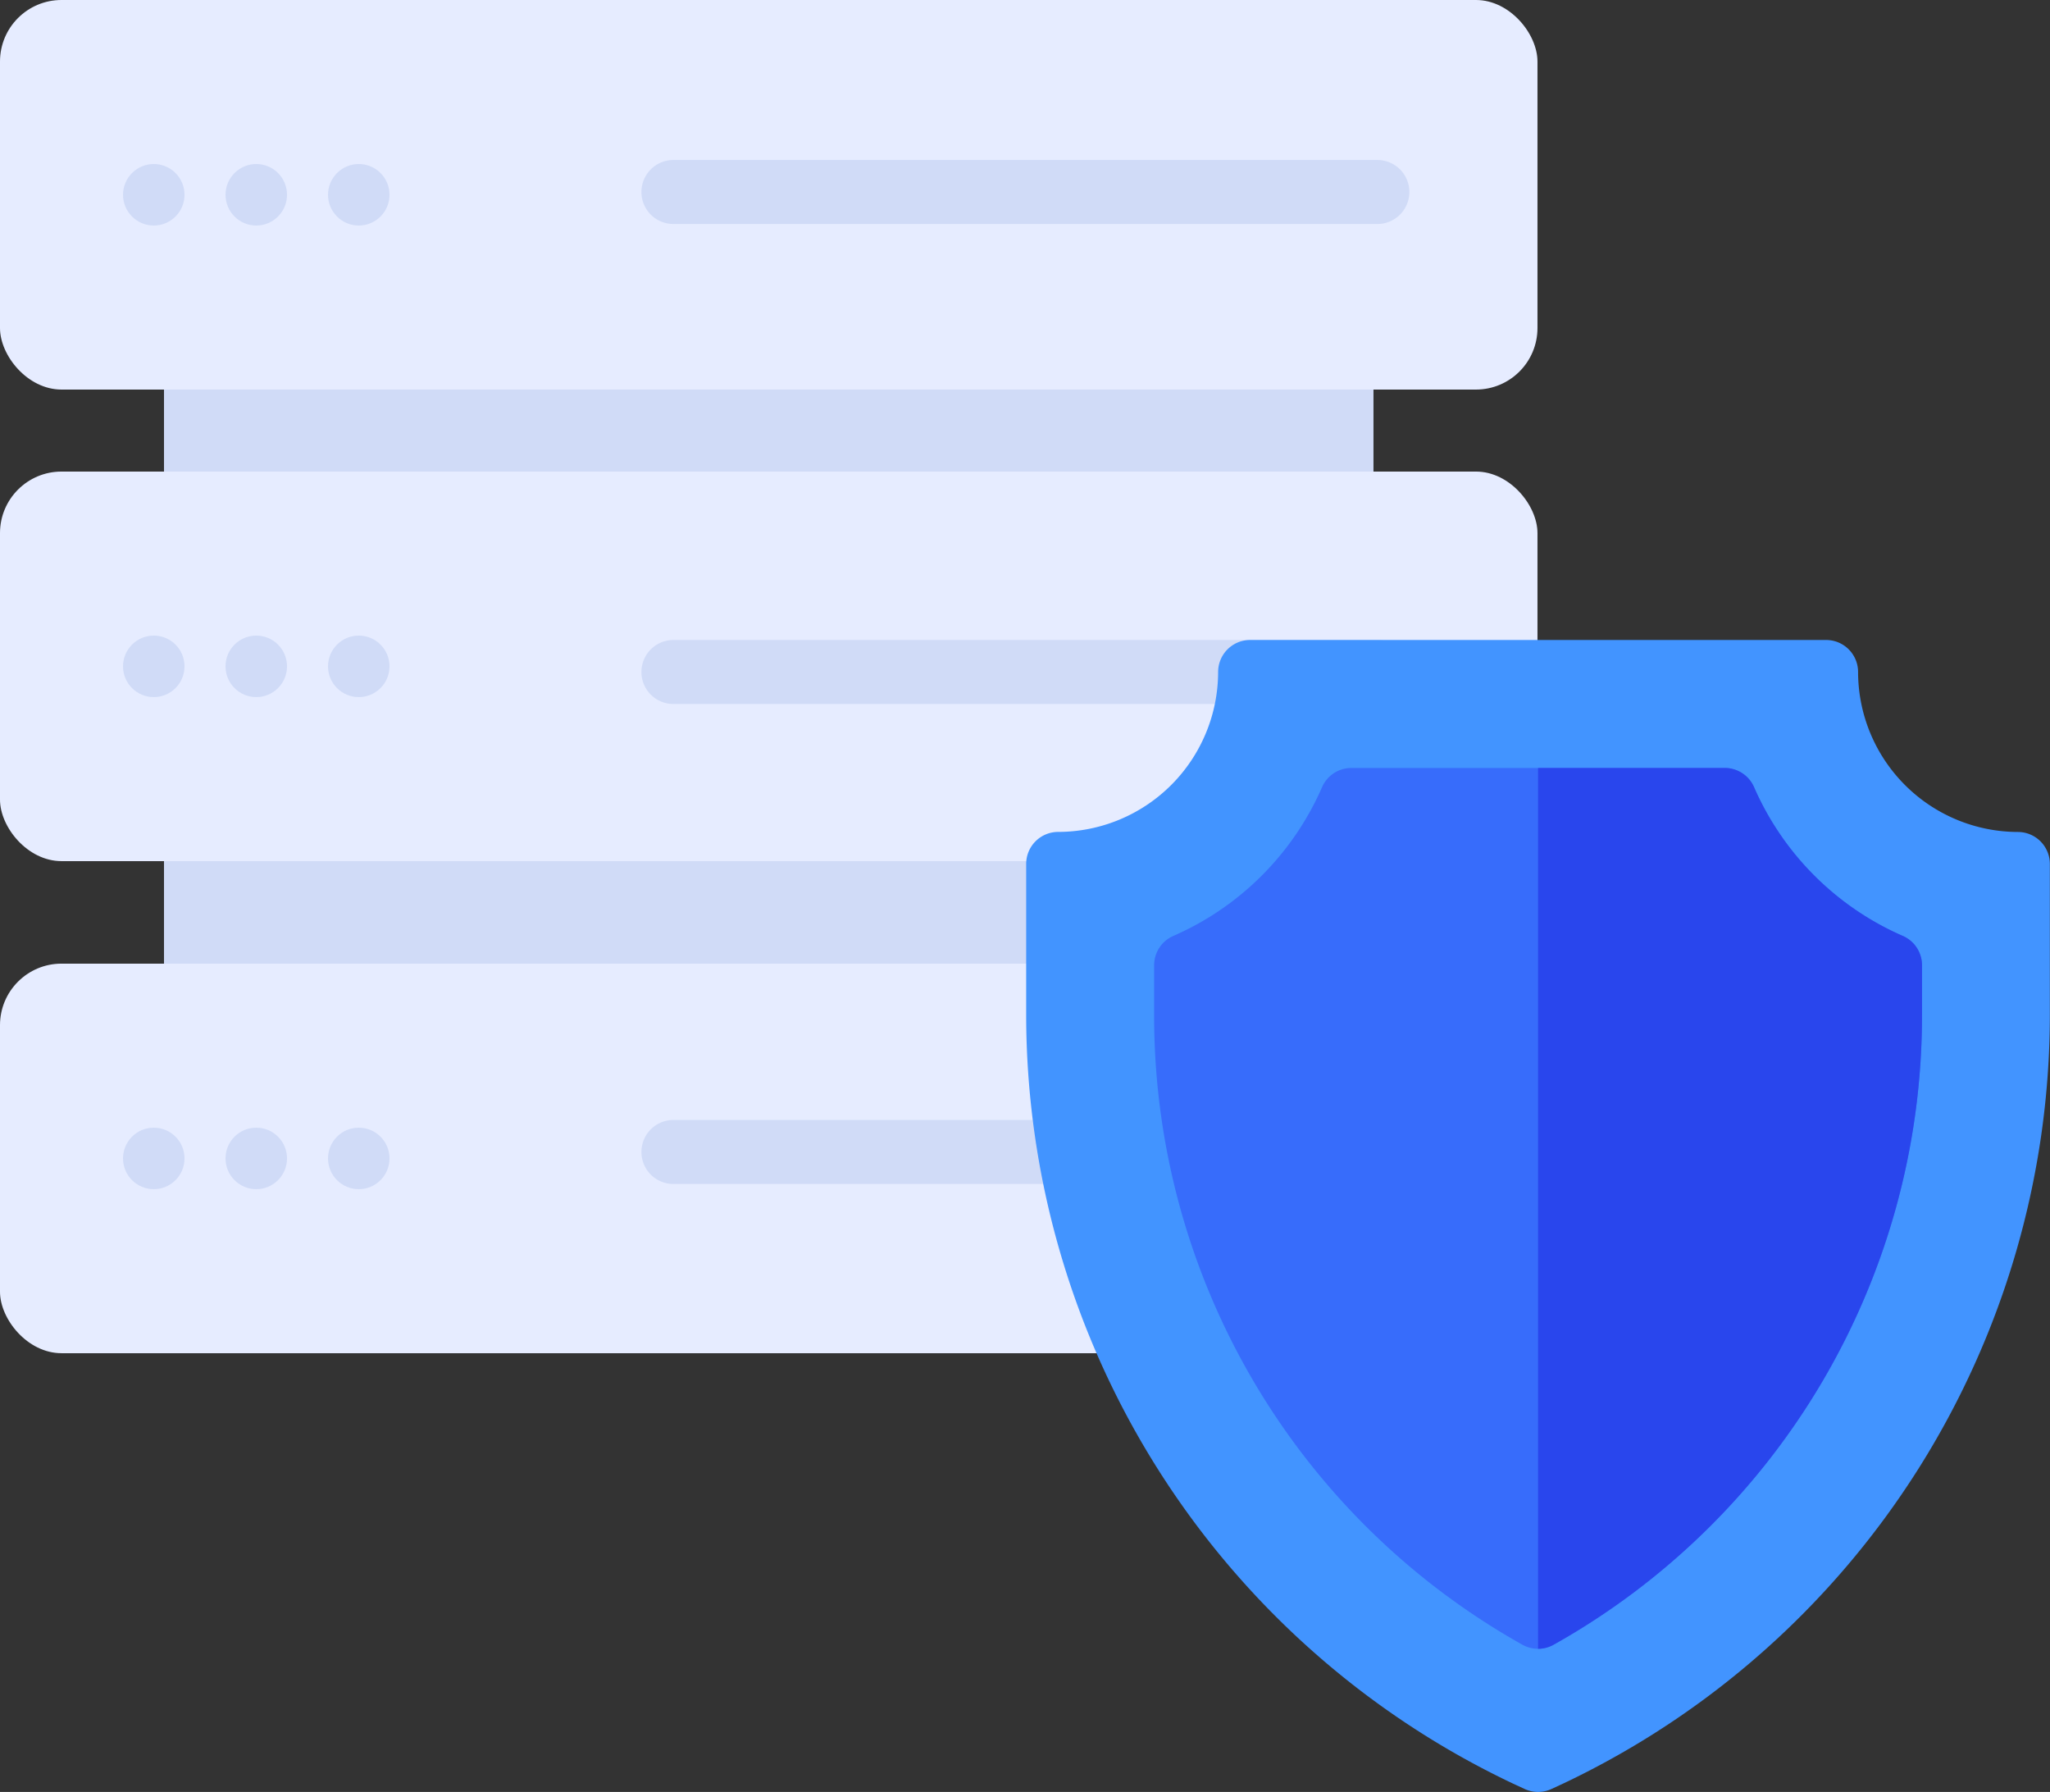
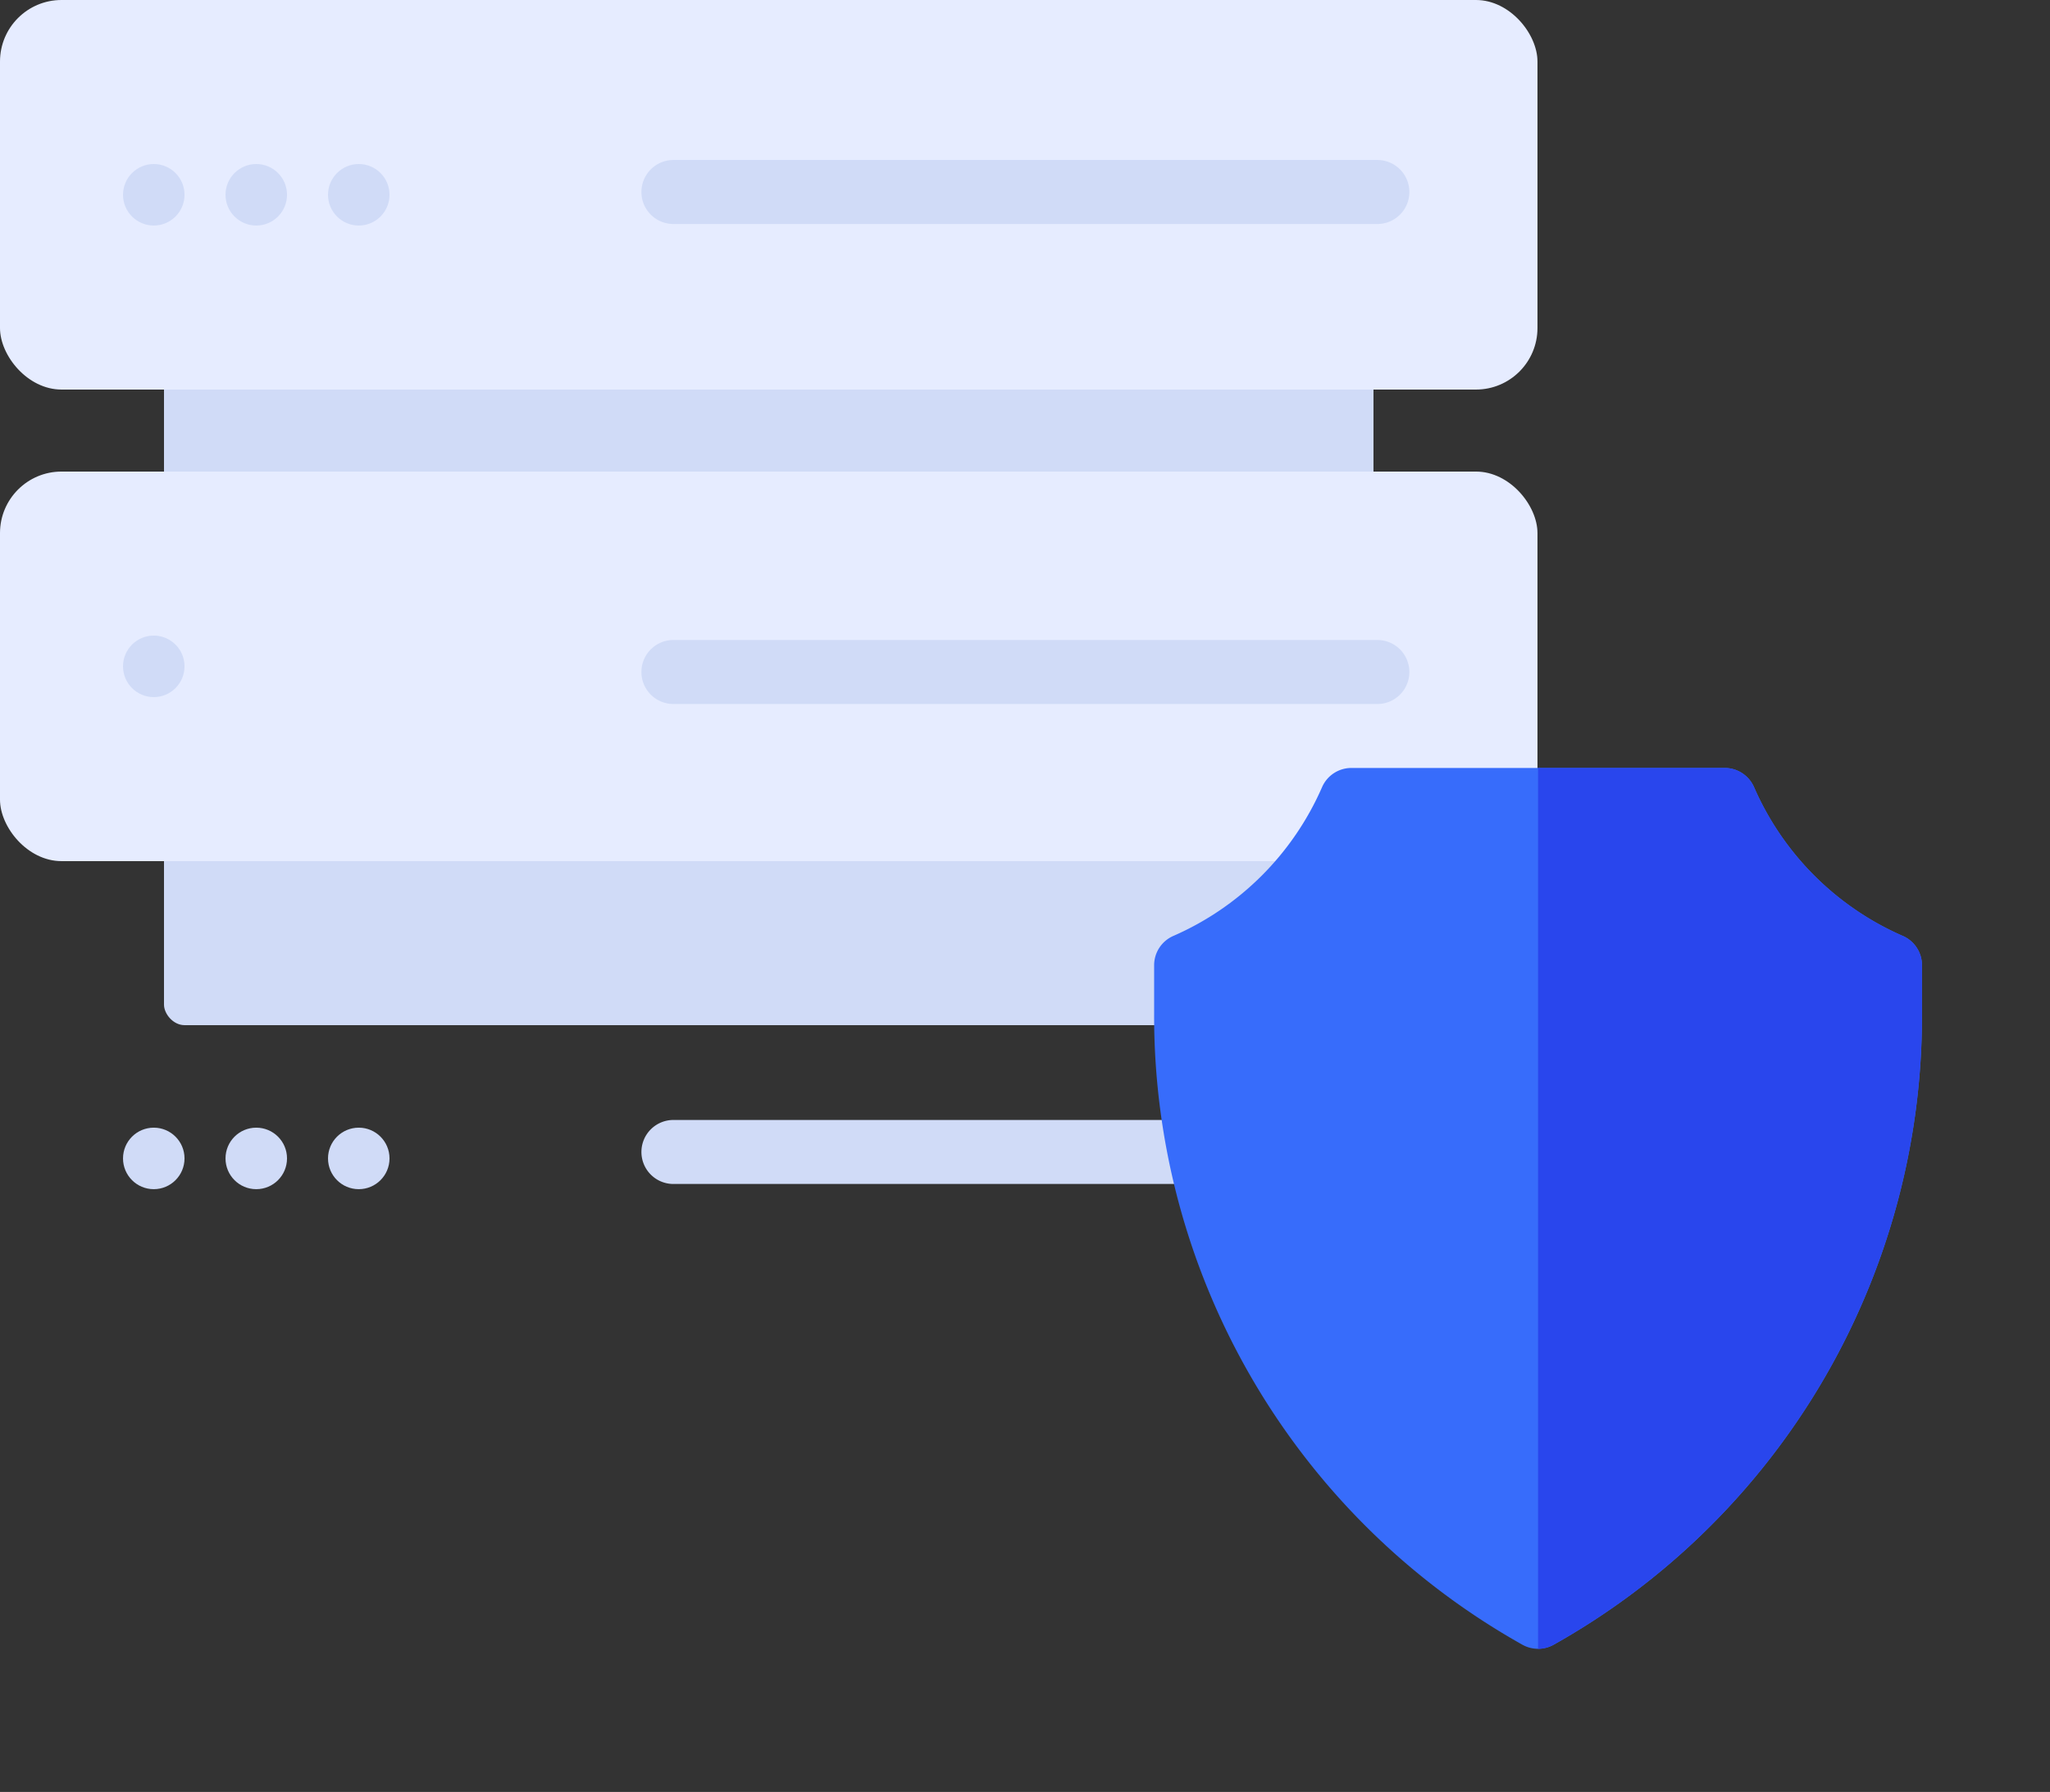
<svg xmlns="http://www.w3.org/2000/svg" width="100.002" height="87.4" viewBox="0 0 100.002 87.4">
  <rect x="0" y="0" width="100.002" height="87.4" fill="#333333" stroke="none" />
  <g id="benefits-protection" transform="translate(0.115 -4)">
    <rect id="Rectangle_258" data-name="Rectangle 258" width="59" height="11" rx="1" transform="translate(7.885 43)" fill="#d0dbf7" />
    <rect id="Rectangle_259" data-name="Rectangle 259" width="59" height="11" rx="1" transform="translate(7.885 20)" fill="#d0dbf7" />
-     <rect id="Rectangle_260" data-name="Rectangle 260" width="75" height="19" rx="3" transform="translate(-0.115 51)" fill="#e6ecff" />
    <rect id="Rectangle_261" data-name="Rectangle 261" width="75" height="19" rx="3" transform="translate(-0.115 27)" fill="#e6ecff" />
    <rect id="Rectangle_262" data-name="Rectangle 262" width="75" height="19" rx="3" transform="translate(-0.115 4)" fill="#e6ecff" />
    <g id="Group_1107" data-name="Group 1107" transform="translate(6.243 11.804)">
      <circle id="Ellipse_15" data-name="Ellipse 15" cx="1.5" cy="1.5" r="1.5" transform="translate(4.643 47.196)" fill="#d0dbf7" />
      <circle id="Ellipse_16" data-name="Ellipse 16" cx="1.5" cy="1.5" r="1.5" transform="translate(-0.357 47.196)" fill="#d0dbf7" />
      <circle id="Ellipse_17" data-name="Ellipse 17" cx="1.5" cy="1.5" r="1.5" transform="translate(9.643 47.196)" fill="#d0dbf7" />
      <path id="Path_1219" data-name="Path 1219" d="M55.9,42.121H21.561a1.561,1.561,0,1,1,0-3.121H55.9a1.561,1.561,0,0,1,0,3.121Z" transform="translate(4.971 7.821)" fill="#d0dbf7" />
-       <circle id="Ellipse_18" data-name="Ellipse 18" cx="1.5" cy="1.5" r="1.5" transform="translate(4.643 23.196)" fill="#d0dbf7" />
      <circle id="Ellipse_19" data-name="Ellipse 19" cx="1.5" cy="1.5" r="1.5" transform="translate(-0.357 23.196)" fill="#d0dbf7" />
-       <circle id="Ellipse_20" data-name="Ellipse 20" cx="1.5" cy="1.5" r="1.5" transform="translate(9.643 23.196)" fill="#d0dbf7" />
      <path id="Path_1220" data-name="Path 1220" d="M55.9,27.121H21.561a1.561,1.561,0,1,1,0-3.121H55.9a1.561,1.561,0,0,1,0,3.121Z" transform="translate(4.971 -0.589)" fill="#d0dbf7" />
      <circle id="Ellipse_21" data-name="Ellipse 21" cx="1.5" cy="1.5" r="1.5" transform="translate(4.643 0.196)" fill="#d0dbf7" />
      <circle id="Ellipse_22" data-name="Ellipse 22" cx="1.5" cy="1.5" r="1.5" transform="translate(-0.357 0.196)" fill="#d0dbf7" />
      <circle id="Ellipse_23" data-name="Ellipse 23" cx="1.5" cy="1.5" r="1.5" transform="translate(9.643 0.196)" fill="#d0dbf7" />
      <path id="Path_1221" data-name="Path 1221" d="M55.9,12.121H21.561a1.561,1.561,0,1,1,0-3.121H55.9a1.561,1.561,0,0,1,0,3.121Z" transform="translate(4.971 -9)" fill="#d0dbf7" />
    </g>
-     <path id="Path_1222" data-name="Path 1222" d="M80.382,33.364a7.813,7.813,0,0,1-7.8-7.8A1.561,1.561,0,0,0,71.018,24H42.925a1.561,1.561,0,0,0-1.561,1.561,7.813,7.813,0,0,1-7.8,7.8A1.561,1.561,0,0,0,32,34.925v7.359A41.515,41.515,0,0,0,55.709,79.759l.612.284a1.561,1.561,0,0,0,1.3,0l.616-.286a41.515,41.515,0,0,0,23.7-37.474V34.925a1.561,1.561,0,0,0-1.561-1.561Z" transform="translate(17.943 11.214)" fill="#4294ff" />
    <path id="Path_1223" data-name="Path 1223" d="M72.521,36.193a14.046,14.046,0,0,1-7.257-7.257A1.561,1.561,0,0,0,63.834,28H45.622a1.561,1.561,0,0,0-1.43.936,14.046,14.046,0,0,1-7.257,7.257A1.561,1.561,0,0,0,36,37.622v2.419A35.161,35.161,0,0,0,53.967,70.764a1.561,1.561,0,0,0,1.52,0,35.172,35.172,0,0,0,17.97-30.723V37.622a1.561,1.561,0,0,0-.936-1.43Z" transform="translate(20.185 13.456)" fill="#376cfb" />
    <path id="Path_1224" data-name="Path 1224" d="M66.729,37.622a1.561,1.561,0,0,0-.936-1.43,14.046,14.046,0,0,1-7.257-7.257A1.561,1.561,0,0,0,57.105,28H48V70.961a1.548,1.548,0,0,0,.76-.2A35.172,35.172,0,0,0,66.729,40.041Z" transform="translate(26.914 13.456)" fill="#2946ed" />
  </g>
</svg>